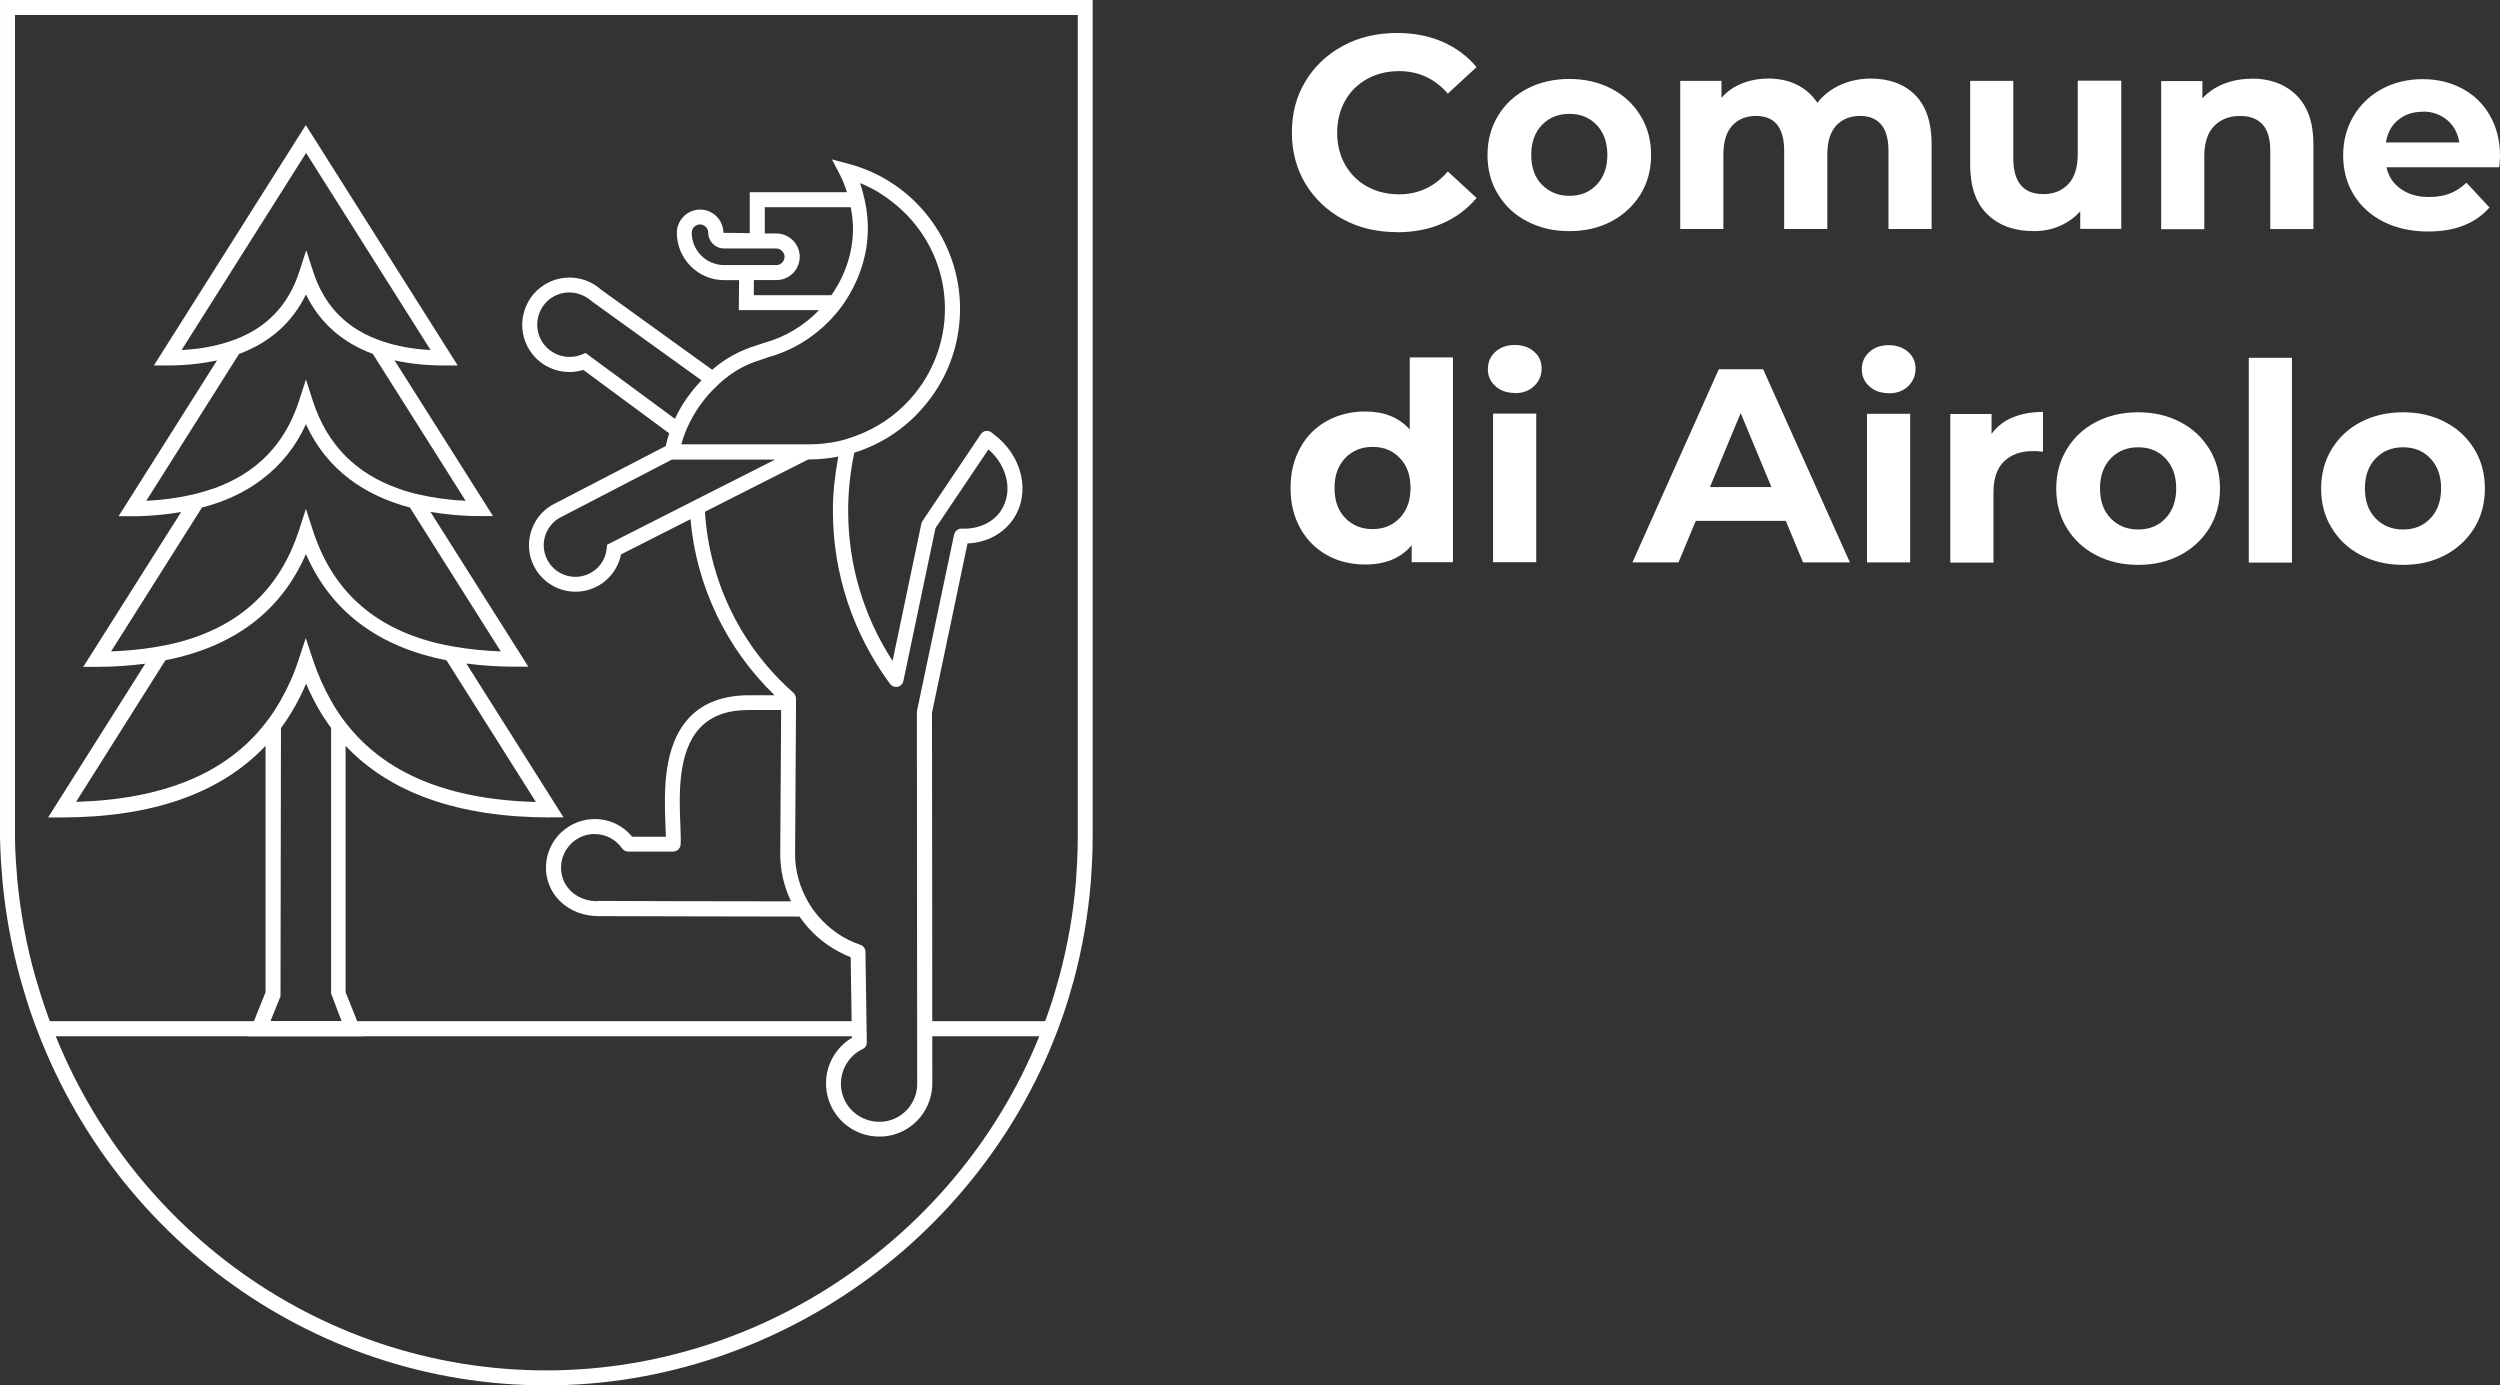
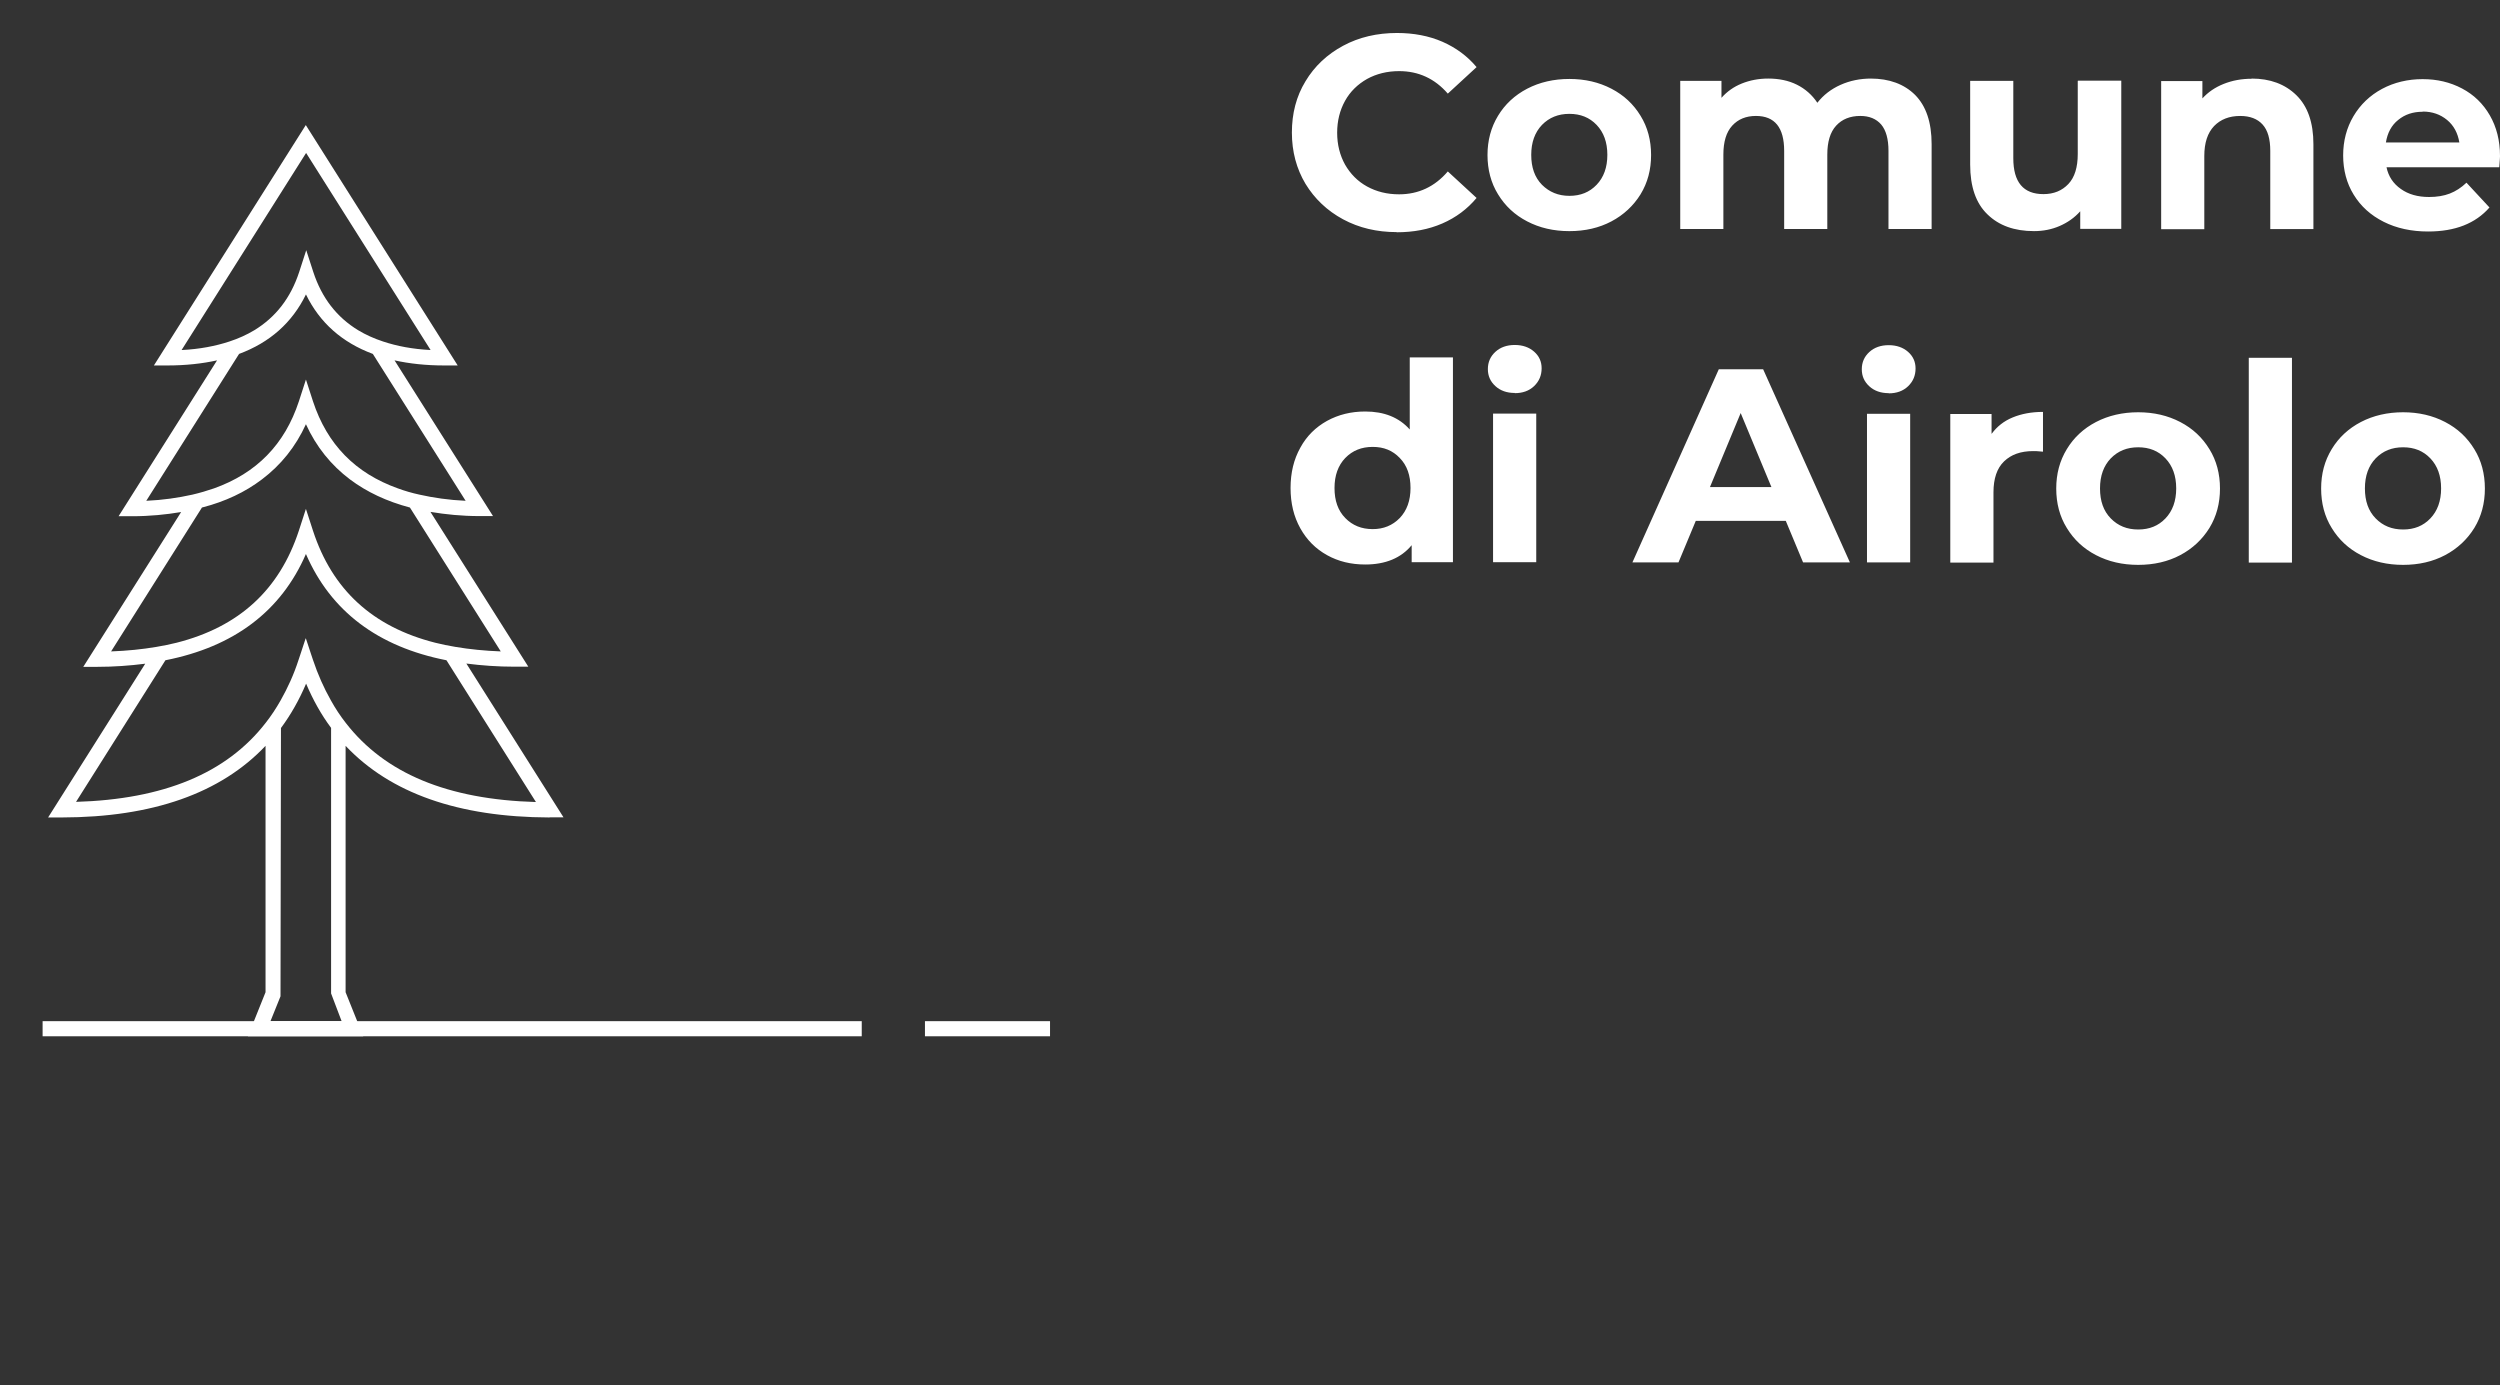
<svg xmlns="http://www.w3.org/2000/svg" id="Livello_1" viewBox="0 0 1819 1008">
  <rect x="0" y="0" width="1819" height="1008" fill="#333333" stroke="none" />
  <defs>
    <style>
      .cls-1 {
        fill: #fff;
      }
    </style>
  </defs>
  <g id="Artboard">
    <g id="stemma">
-       <path id="Shape" class="cls-1" d="M397.5,1008c-172.69,0-324.67-112.64-378.09-280.24l-4.25-14.28c-6.54-23.55-11.01-47.65-13.3-71.75l-1.09-14.28c-.33-5.89-.65-11.67-.76-17.56V0h795v609.66c0,5.89-.11,11.67-.44,17.45l-.87,14.28c-1.96,24.21-6.11,48.42-12.43,71.86l-4.14,14.28c-51.46,165.2-207.58,280.46-379.73,280.46h.11ZM10.9,10.9v598.76c0,5.67.33,11.34.65,16.9l1.09,14.18c2.29,23.44,6.54,46.89,12.97,69.68l4.25,14.07c52,163.02,199.73,272.61,367.63,272.61s319.22-112.1,369.26-272.61l4.03-14.07c6.11-22.68,10.25-46.23,12.1-69.68l.87-14.07c.22-5.56.44-11.23.44-16.9V10.9H10.9Z" />
      <rect id="Rectangle" class="cls-1" x="673" y="743" width="91" height="11" />
      <rect id="Rectangle-2" data-name="Rectangle" class="cls-1" x="31" y="743" width="596" height="11" />
    </g>
    <g id="Livello_1-2" data-name="Livello_1">
      <g id="Group">
-         <path id="Shape-2" data-name="Shape" class="cls-1" d="M723.44,316.29l-1.86-1.53c-1.2-.98-2.73-1.42-4.26-1.2-1.53.22-2.84,1.09-3.71,2.4l-42.02,62.58c-.55.65-.98,1.53-1.2,2.4l-20.96,99.98c-21.17-32.71-32.31-70.22-32.31-109.36,0-14.17,1.53-28.35,4.47-42.2,18.88-5.89,36.02-16.79,49.33-32.06,17.79-19.95,27.61-45.68,27.61-72.62,0-49.5-33.4-92.9-81.31-105.54l-11.9-3.16,5.68,10.9c2.18,4.14,3.82,8.5,5.24,12.97h-70.72v29.77l-19.21-.22c0-9.38-7.64-16.9-16.92-16.9s-16.92,7.63-16.92,16.9c0,18.97,15.5,34.45,34.49,34.45h10.8l-.22,21.81h58.39c-10.7,11.12-24.34,19.52-39.84,23.77l-5.57,1.85c-12.44,3.82-22.81,9.49-32.31,17.77l-80.76-58.22c-11.46-10.36-28.59-11.78-41.58-3.49-16.04,10.25-20.74,31.62-10.48,47.54,8.4,13.08,24.34,18.75,39.07,14.28l62.43,46.12c-.98,3.05-1.75,6.11-2.51,9.27-40.16,20.83-79.02,41-79.89,41.43-16.92,7.85-24.34,28.02-16.48,44.92,5.78,12.32,18.01,19.63,30.78,19.63,4.8,0,9.6-.98,14.19-3.16,9.82-4.58,16.7-13.41,18.88-23.99l50.53-25.62c4.26,48.52,25.98,94.09,61.23,128.11h-18.66c-18.44,0-32.96,5.34-43.11,15.92-19.86,20.72-18.55,55.39-17.68,78.39.11,3.16.22,6,.33,8.61h-24.56c-7.31-8.83-18.01-13.52-29.58-12.76-9.39.65-18.01,4.91-24.34,11.99-6.22,7.09-9.28,16.25-8.73,25.62,1.31,18.75,17.24,32.93,38.2,32.93s90.81.33,146.25.33c8.95,13.08,21.72,23.44,37.22,29.55l.87,58.66c-12.22,7.31-19.54,20.83-18.77,35.22.55,10.36,5.13,19.84,12.77,26.71,7.2,6.43,16.26,9.92,25.87,9.92h2.07c19.75-.98,35.47-16.79,36.56-36.85,0,0-.11-254.37-.22-271.49l25.87-123.21c13.97-.55,26.3-7.2,33.51-18.1,12.55-18.97,6.33-45.68-14.08-61.06h0ZM526.88,192.87c-12.99,0-23.57-10.58-23.57-23.55,0-3.38,2.73-6,6-6s6,2.73,6,6c0,6.32,5.13,11.45,11.46,11.45h38.09c3.38,0,6,3.27,6,6,0,3.38-2.73,6.11-6,6.11h-38.09.11ZM548.49,214.67v-10.9h16.48c9.39,0,16.92-7.63,16.92-17.01s-7.97-16.9-16.92-16.9h-8.51v-19.08h62.54c.98,5.12,1.64,10.36,1.64,15.59,0,17.45-5.78,34.24-15.72,48.41h-56.43v-.11ZM519.24,283.15c2.62-2.73,5.35-5.34,8.19-7.52,7.86-6.43,16.37-10.9,26.52-13.96l5.35-1.85c20.52-5.67,38.31-18.1,51.08-34.24,2.73-3.49,5.24-7.09,7.42-10.9,8.62-14.5,13.64-31.18,13.64-48.41,0-5.23-.44-10.47-1.31-15.7-.65-3.71-1.42-7.31-2.4-10.9-.65-2.18-1.2-4.25-1.96-6.43,4.47,1.74,8.84,3.93,12.88,6.32,2.95,1.74,5.78,3.82,8.51,5.78,24.67,18.1,40.38,47.1,40.38,79.16,0,24.21-8.84,47.43-24.88,65.42-11.02,12.54-24.99,21.81-40.38,27.37-3.93,1.42-7.75,2.73-11.79,3.6-6.99,1.53-14.08,2.4-21.39,2.4h-93.42s.33-.87.44-1.42c.44-1.53.98-2.94,1.42-4.47.76-2.07,1.53-4.14,2.51-6.21,3.06-6.87,6.88-13.41,11.57-19.41,2.51-3.27,5.02-6.11,7.64-8.72v.11ZM426.14,256.76l-2.84,1.2c-10.48,4.25-22.59.44-28.7-9.05-6.99-10.9-3.82-25.51,7.09-32.49,8.84-5.67,20.52-4.69,28.92,2.83l79.78,57.46c-2.4,2.62-4.91,5.34-7.31,8.5-4.8,6-8.84,12.65-12.01,19.52l-64.94-47.87v-.11ZM501.78,365.9l-60.03,30.42-.33,2.94c-.87,8.07-5.78,14.94-13.1,18.32-11.57,5.34-25.21.33-30.56-11.23-5.35-11.45-.33-25.19,11.24-30.53,0,0,.55-.22,79.89-41.43h75.09l-51.73,26.17-10.59,5.34h.11ZM434.66,655.71c-14.41,0-25.54-9.59-26.41-22.79-.87-13.41,9.39-25.19,22.81-26.06h1.64c7.97,0,15.28,3.82,19.97,10.47.98,1.42,2.73,2.29,4.47,2.29h32.63c2.84,0,5.24-2.29,5.46-5.12.22-3.82,0-8.94-.22-14.83-.87-21.15-2.07-53.1,14.62-70.43,8.19-8.5,19.75-12.65,35.25-12.65h23.47l-.65,104.78c0,12.21,2.84,23.99,7.86,34.45-54.46,0-121.04-.22-140.9-.33v.22ZM728.46,371.35c-5.89,8.94-16.59,13.74-28.59,13.3-2.62-.33-5.02,1.74-5.68,4.36l-26.96,128.11s-.11.76-.11,1.09c0,17.01.22,271.71.22,271.71-.76,14.28-12.01,25.62-26.19,26.28-7.31.33-14.52-2.18-20.08-7.09-5.57-5.02-8.84-11.78-9.17-19.19-.55-11.23,5.57-21.7,15.72-26.6,1.96-.87,3.17-2.83,3.06-5.02l-.98-65.75c0-2.29-1.53-4.36-3.71-5.12-12.11-4.03-22.37-11.34-30.34-20.5-2.95-3.38-5.57-6.98-7.75-10.9-5.89-10.25-9.39-22.02-9.39-34.45l.65-104.78v-8.5c0-.87-.22-1.64-.55-2.4-.33-.65-.76-1.2-1.2-1.74-38.42-33.8-61.34-81.34-64.5-131.82l75.2-38.05h.87c7.09,0,14.08-.76,20.96-2.07-2.4,12.97-3.93,26.06-3.93,39.25,0,45.58,14.41,89.19,41.58,126.15,1.31,1.74,3.49,2.51,5.57,2.07,2.07-.44,3.71-2.07,4.15-4.25l23.36-111.21,38.53-57.24c13.97,12.1,18.01,31.07,9.17,44.38h.11Z" />
-       </g>
+         </g>
      <g id="Group-2" data-name="Group">
        <path id="Shape-3" data-name="Shape" class="cls-1" d="M400.09,594.68h9.91l-70.67-111.88c11.11,1.42,22.76,2.29,35.17,2.29h9.91l-71.21-112.64c11.11,1.85,22.87,3.05,35.61,3.05h9.91l-71.65-113.3c10.89,2.4,22.87,3.71,36.04,3.71h9.91l-110.52-174.91-110.52,174.91h9.91c13.18,0,25.15-1.31,36.04-3.71l-71.65,113.41h9.91c12.85,0,24.61-1.2,35.61-3.05l-71.21,112.64h9.91c12.41,0,24.06-.87,35.17-2.29l-70.67,111.88h9.91c66.2-.11,115.74-17.67,148.3-52.12v179.27l-12.85,32.06h83.95l-12.85-32.06v-179.27c32.56,34.46,82.1,51.91,148.3,52.12l.33-.11ZM132.13,254.68l90.59-143.4,90.59,143.4c-13.07-.65-24.5-2.84-34.63-6.22-6.64-2.18-12.63-4.91-18.07-8.18-15.57-9.49-26.46-23.44-32.67-42.42l-5.12-15.81-5.12,15.81c-6.21,18.97-17.09,32.93-32.67,42.42-5.44,3.27-11.43,6-18.07,8.18-10.24,3.38-21.67,5.56-34.63,6.22h-.22ZM106.43,364.38l67.51-106.87c22.32-8.29,38.65-22.68,48.67-43.29,10.02,20.61,26.35,35,48.67,43.29l67.51,106.87c-12.2-.55-23.3-2.18-33.54-4.47-5.55-1.2-10.78-2.73-15.79-4.58-30.81-11.01-51.39-31.84-61.74-63.36l-5.12-15.81-5.12,15.81c-10.34,31.51-30.92,52.34-61.74,63.36-5.01,1.74-10.24,3.27-15.79,4.58-10.34,2.29-21.34,3.93-33.54,4.47h0ZM80.84,473.97l66.09-104.68c16.99-4.36,31.47-11.23,43.66-20.5,13.72-10.36,24.5-23.66,32.01-40.13,7.51,16.47,18.29,29.77,32.01,40.13,12.2,9.16,26.79,16.03,43.66,20.5l66.09,104.68c-11.65-.44-22.54-1.53-32.88-3.27-5.12-.87-10.13-1.85-14.81-3.05-45.51-11.56-74.91-38.49-88.96-81.57l-5.12-15.81-5.12,15.81c-14.16,43.07-43.45,70.01-88.96,81.57-4.79,1.2-9.69,2.18-14.81,3.05-10.24,1.74-21.12,2.84-32.88,3.27ZM55.25,583.56l65.11-103.16c49.87-9.81,84.17-35.66,102.24-77.31,18.07,41.66,52.37,67.5,102.24,77.31l65.11,103.16c-64.24-1.85-109.86-20.83-138.28-57.47-4.03-5.13-7.62-10.58-10.89-16.47-5.12-9.05-9.47-18.76-13.07-29.55l-1.42-4.25-3.59-10.9-.22-.55-.22.55-3.59,10.9-1.42,4.25c-3.48,10.8-7.95,20.5-13.07,29.55-3.27,5.78-6.86,11.23-10.89,16.36-28.42,36.64-74.15,55.61-138.28,57.47l.22.11ZM248.52,742.99h-51.72l7.3-18.1.33-195.19c7.19-9.71,13.28-20.5,18.29-32.28,5.01,11.78,11,22.57,18.18,32.17v193.23l7.62,20.06v.11Z" />
      </g>
    </g>
    <g id="Livello_4">
      <g id="Group-3" data-name="Group">
        <path id="Shape-4" data-name="Shape" class="cls-1" d="M1748.5,385.26c-8.1,0-14.66-2.64-19.97-8.07s-7.82-12.66-7.82-21.84,2.65-16.42,7.82-21.84c5.31-5.43,11.87-8.07,19.97-8.07s14.66,2.64,19.83,8.07c5.17,5.43,7.82,12.66,7.82,21.84s-2.65,16.42-7.82,21.84c-5.17,5.43-11.73,8.07-19.83,8.07M1748.5,411c11.45,0,21.65-2.37,30.59-7.1,8.94-4.73,16.06-11.41,21.23-19.76,5.17-8.49,7.68-17.95,7.68-28.66s-2.51-20.31-7.68-28.66c-5.17-8.49-12.15-15.03-21.23-19.76-9.08-4.73-19.27-7.1-30.59-7.1s-21.65,2.37-30.73,7.1c-9.08,4.73-16.2,11.41-21.23,19.76-5.17,8.49-7.68,17.95-7.68,28.66s2.51,20.31,7.68,28.66c5.17,8.49,12.15,15.03,21.23,19.76,9.08,4.73,19.27,7.1,30.73,7.1M1636.21,409.33h31.42v-149.01h-31.42v149.01ZM1555.76,385.26c-8.1,0-14.66-2.64-19.97-8.07-5.31-5.43-7.82-12.66-7.82-21.84s2.65-16.42,7.82-21.84c5.31-5.43,11.87-8.07,19.97-8.07s14.66,2.64,19.83,8.07c5.17,5.43,7.82,12.66,7.82,21.84s-2.65,16.42-7.82,21.84c-5.17,5.43-11.73,8.07-19.83,8.07M1555.76,411c11.45,0,21.65-2.37,30.59-7.1s16.06-11.41,21.23-19.76c5.17-8.49,7.68-17.95,7.68-28.66s-2.51-20.31-7.68-28.66c-5.17-8.49-12.15-15.03-21.23-19.76-9.08-4.73-19.27-7.1-30.59-7.1s-21.65,2.37-30.73,7.1c-9.08,4.73-16.2,11.41-21.23,19.76-5.17,8.49-7.68,17.95-7.68,28.66s2.51,20.31,7.68,28.66c5.17,8.49,12.15,15.03,21.23,19.76s19.27,7.1,30.73,7.1M1449.06,315.56v-14.33h-30.03v108.1h31.42v-51.06c0-10.02,2.51-17.53,7.68-22.54,5.17-5.01,12.15-7.51,21.23-7.51,1.26,0,3.49,0,7.12.42v-28.94c-8.38,0-15.64,1.39-22.07,4.03-6.42,2.64-11.45,6.68-15.22,11.83M1374.2,286.2c5.73,0,10.47-1.67,14.11-5.15,3.63-3.48,5.45-7.79,5.45-12.94,0-4.87-1.82-8.9-5.45-12.1s-8.38-4.87-14.11-4.87-10.47,1.67-14.11,5.01c-3.63,3.34-5.45,7.51-5.45,12.52s1.82,9.04,5.45,12.38c3.63,3.34,8.38,5.01,14.11,5.01M1358.42,409.19h31.42v-108.1h-31.42v108.1ZM1244.17,354.37l22.35-53.84,22.35,53.84h-44.69ZM1311.77,409.19h34.22l-63.13-140.52h-32.26l-62.85,140.52h33.52l12.57-30.19h65.5l12.57,30.19h-.14ZM1102.13,286.06c5.73,0,10.47-1.67,14.11-5.15,3.63-3.48,5.45-7.79,5.45-12.94,0-4.87-1.82-8.9-5.45-12.1-3.63-3.2-8.38-4.87-14.11-4.87s-10.47,1.67-14.11,5.01c-3.63,3.34-5.45,7.51-5.45,12.52s1.82,9.04,5.45,12.38c3.63,3.34,8.38,5.01,14.11,5.01M1086.35,409.05h31.42v-108.1h-31.42v108.1ZM998.78,384.98c-8.1,0-14.66-2.64-19.97-8.07s-7.82-12.66-7.82-21.84,2.65-16.42,7.82-21.84c5.31-5.43,11.87-8.07,19.97-8.07s14.53,2.64,19.69,8.07c5.31,5.43,7.82,12.66,7.82,21.84s-2.65,16.42-7.82,21.84c-5.31,5.43-11.87,8.07-19.69,8.07M1025.73,260.04v52.45c-7.82-8.77-18.58-13.08-32.4-13.08-10.2,0-19.41,2.23-27.79,6.82-8.24,4.59-14.8,10.99-19.41,19.48-4.75,8.49-7.12,18.23-7.12,29.36s2.37,20.87,7.12,29.36c4.75,8.49,11.17,14.89,19.41,19.48s17.46,6.82,27.79,6.82c14.8,0,26.12-4.73,33.8-14.05v12.38h30.03v-149.01h-31.42Z" />
        <path id="Shape-5" data-name="Shape" class="cls-1" d="M1762.77,81.17c6.98,0,12.84,2.08,17.72,6.11,4.88,4.02,7.81,9.57,8.93,16.37h-53.44c1.12-6.94,4.05-12.49,8.93-16.37,4.88-4.02,10.74-5.97,17.86-5.97M1819,113.5c0-11.24-2.51-21.09-7.39-29.56-4.88-8.46-11.58-14.99-20.23-19.56-8.65-4.58-18.14-6.8-28.74-6.8s-20.65,2.36-29.44,7.08c-8.79,4.72-15.77,11.38-20.79,19.84-5.02,8.46-7.53,18.04-7.53,28.58s2.51,20.26,7.67,28.58c5.16,8.46,12.42,14.99,21.77,19.7,9.35,4.72,20.23,7.08,32.37,7.08,19.67,0,34.46-5.83,44.65-17.48l-16.74-18.04c-3.77,3.61-7.81,6.24-12.14,7.91s-9.35,2.5-15.07,2.5c-8.23,0-15.07-1.94-20.51-5.83-5.58-3.89-9.07-9.16-10.46-15.82h82.04c.42-5.13.56-8.05.56-8.46M1638.32,57.3c-7.39,0-14.09,1.25-20.37,3.75-6.28,2.5-11.3,5.97-15.49,10.55v-12.63h-30v107.81h31.39v-53.28c0-9.57,2.37-16.79,7.12-21.78,4.74-4.86,11.02-7.35,18.98-7.35,7.12,0,12.56,2.08,16.32,6.24,3.77,4.16,5.58,10.55,5.58,19.15v56.89h31.39v-61.75c0-15.82-4.19-27.61-12.42-35.66-8.23-8.05-19.11-12.07-32.51-12.07M1511.77,58.83v53.28c0,9.57-2.23,16.93-6.84,21.78-4.6,4.86-10.6,7.35-18.14,7.35-14.65,0-21.91-8.74-21.91-26.09v-56.33h-31.39v60.91c0,16.1,4.19,28.17,12.56,36.22,8.37,8.19,19.67,12.21,33.9,12.21,6.7,0,12.98-1.25,18.7-3.75,5.72-2.5,10.74-5.97,14.93-10.68v12.77h29.86V58.69h-31.39l-.28.14ZM1361.5,57.16c-8.09,0-15.49,1.53-22.32,4.58s-12.42,7.35-16.88,13.04c-3.77-5.69-8.79-10.13-14.93-13.18-6.14-3.05-13.12-4.44-20.79-4.44-6.98,0-13.39,1.25-19.25,3.61-5.86,2.36-10.74,5.83-14.79,10.41v-12.35h-30v107.81h31.39v-54.11c0-9.3,2.09-16.37,6.42-21.09,4.33-4.72,10.05-7.08,17.3-7.08,13.67,0,20.51,8.46,20.51,25.39v56.89h31.39v-54.11c0-9.3,2.09-16.37,6.42-21.09,4.33-4.72,10.19-7.08,17.58-7.08,6.56,0,11.58,2.08,15.21,6.24,3.49,4.16,5.3,10.55,5.3,19.15v56.89h31.39v-61.75c0-15.96-4.05-27.75-12-35.8-7.95-7.91-18.84-11.93-32.37-11.93M1141.89,142.5c-8.09,0-14.65-2.78-19.95-8.05-5.3-5.41-7.81-12.63-7.81-21.78s2.65-16.37,7.81-21.78c5.3-5.41,11.86-8.05,19.95-8.05s14.65,2.64,19.81,8.05c5.16,5.41,7.81,12.63,7.81,21.78s-2.65,16.37-7.81,21.78c-5.16,5.41-11.72,8.05-19.81,8.05M1141.89,168.17c11.44,0,21.63-2.36,30.56-7.08,8.93-4.72,16.05-11.38,21.21-19.7,5.16-8.46,7.67-17.9,7.67-28.58s-2.51-20.26-7.67-28.58c-5.16-8.46-12.14-14.99-21.21-19.7s-19.25-7.08-30.56-7.08-21.63,2.36-30.7,7.08-16.18,11.38-21.21,19.7c-5.16,8.46-7.67,18.04-7.67,28.58s2.51,20.26,7.67,28.58c5.16,8.46,12.14,14.99,21.21,19.7,9.07,4.72,19.25,7.08,30.7,7.08M1016.18,169c12.28,0,23.3-2.08,33.21-6.38,9.91-4.3,18.28-10.55,24.97-18.59l-20.93-19.29c-9.49,11.1-21.35,16.65-35.44,16.65-8.79,0-16.46-1.94-23.3-5.69-6.84-3.75-12.14-9.16-16.05-15.96-3.77-6.8-5.72-14.57-5.72-23.17s1.95-16.37,5.72-23.17,9.21-12.07,16.05-15.96c6.84-3.75,14.65-5.69,23.3-5.69,14.09,0,25.95,5.41,35.44,16.37l20.93-19.29c-6.7-8.05-15.07-14.15-24.84-18.45-9.91-4.3-20.93-6.38-33.07-6.38-14.51,0-27.63,3.05-39.21,9.3-11.58,6.24-20.79,14.85-27.35,25.81-6.7,10.96-9.91,23.45-9.91,37.33s3.35,26.36,9.91,37.33c6.7,10.96,15.77,19.56,27.35,25.81,11.58,6.24,24.56,9.3,38.93,9.3" />
      </g>
    </g>
  </g>
</svg>